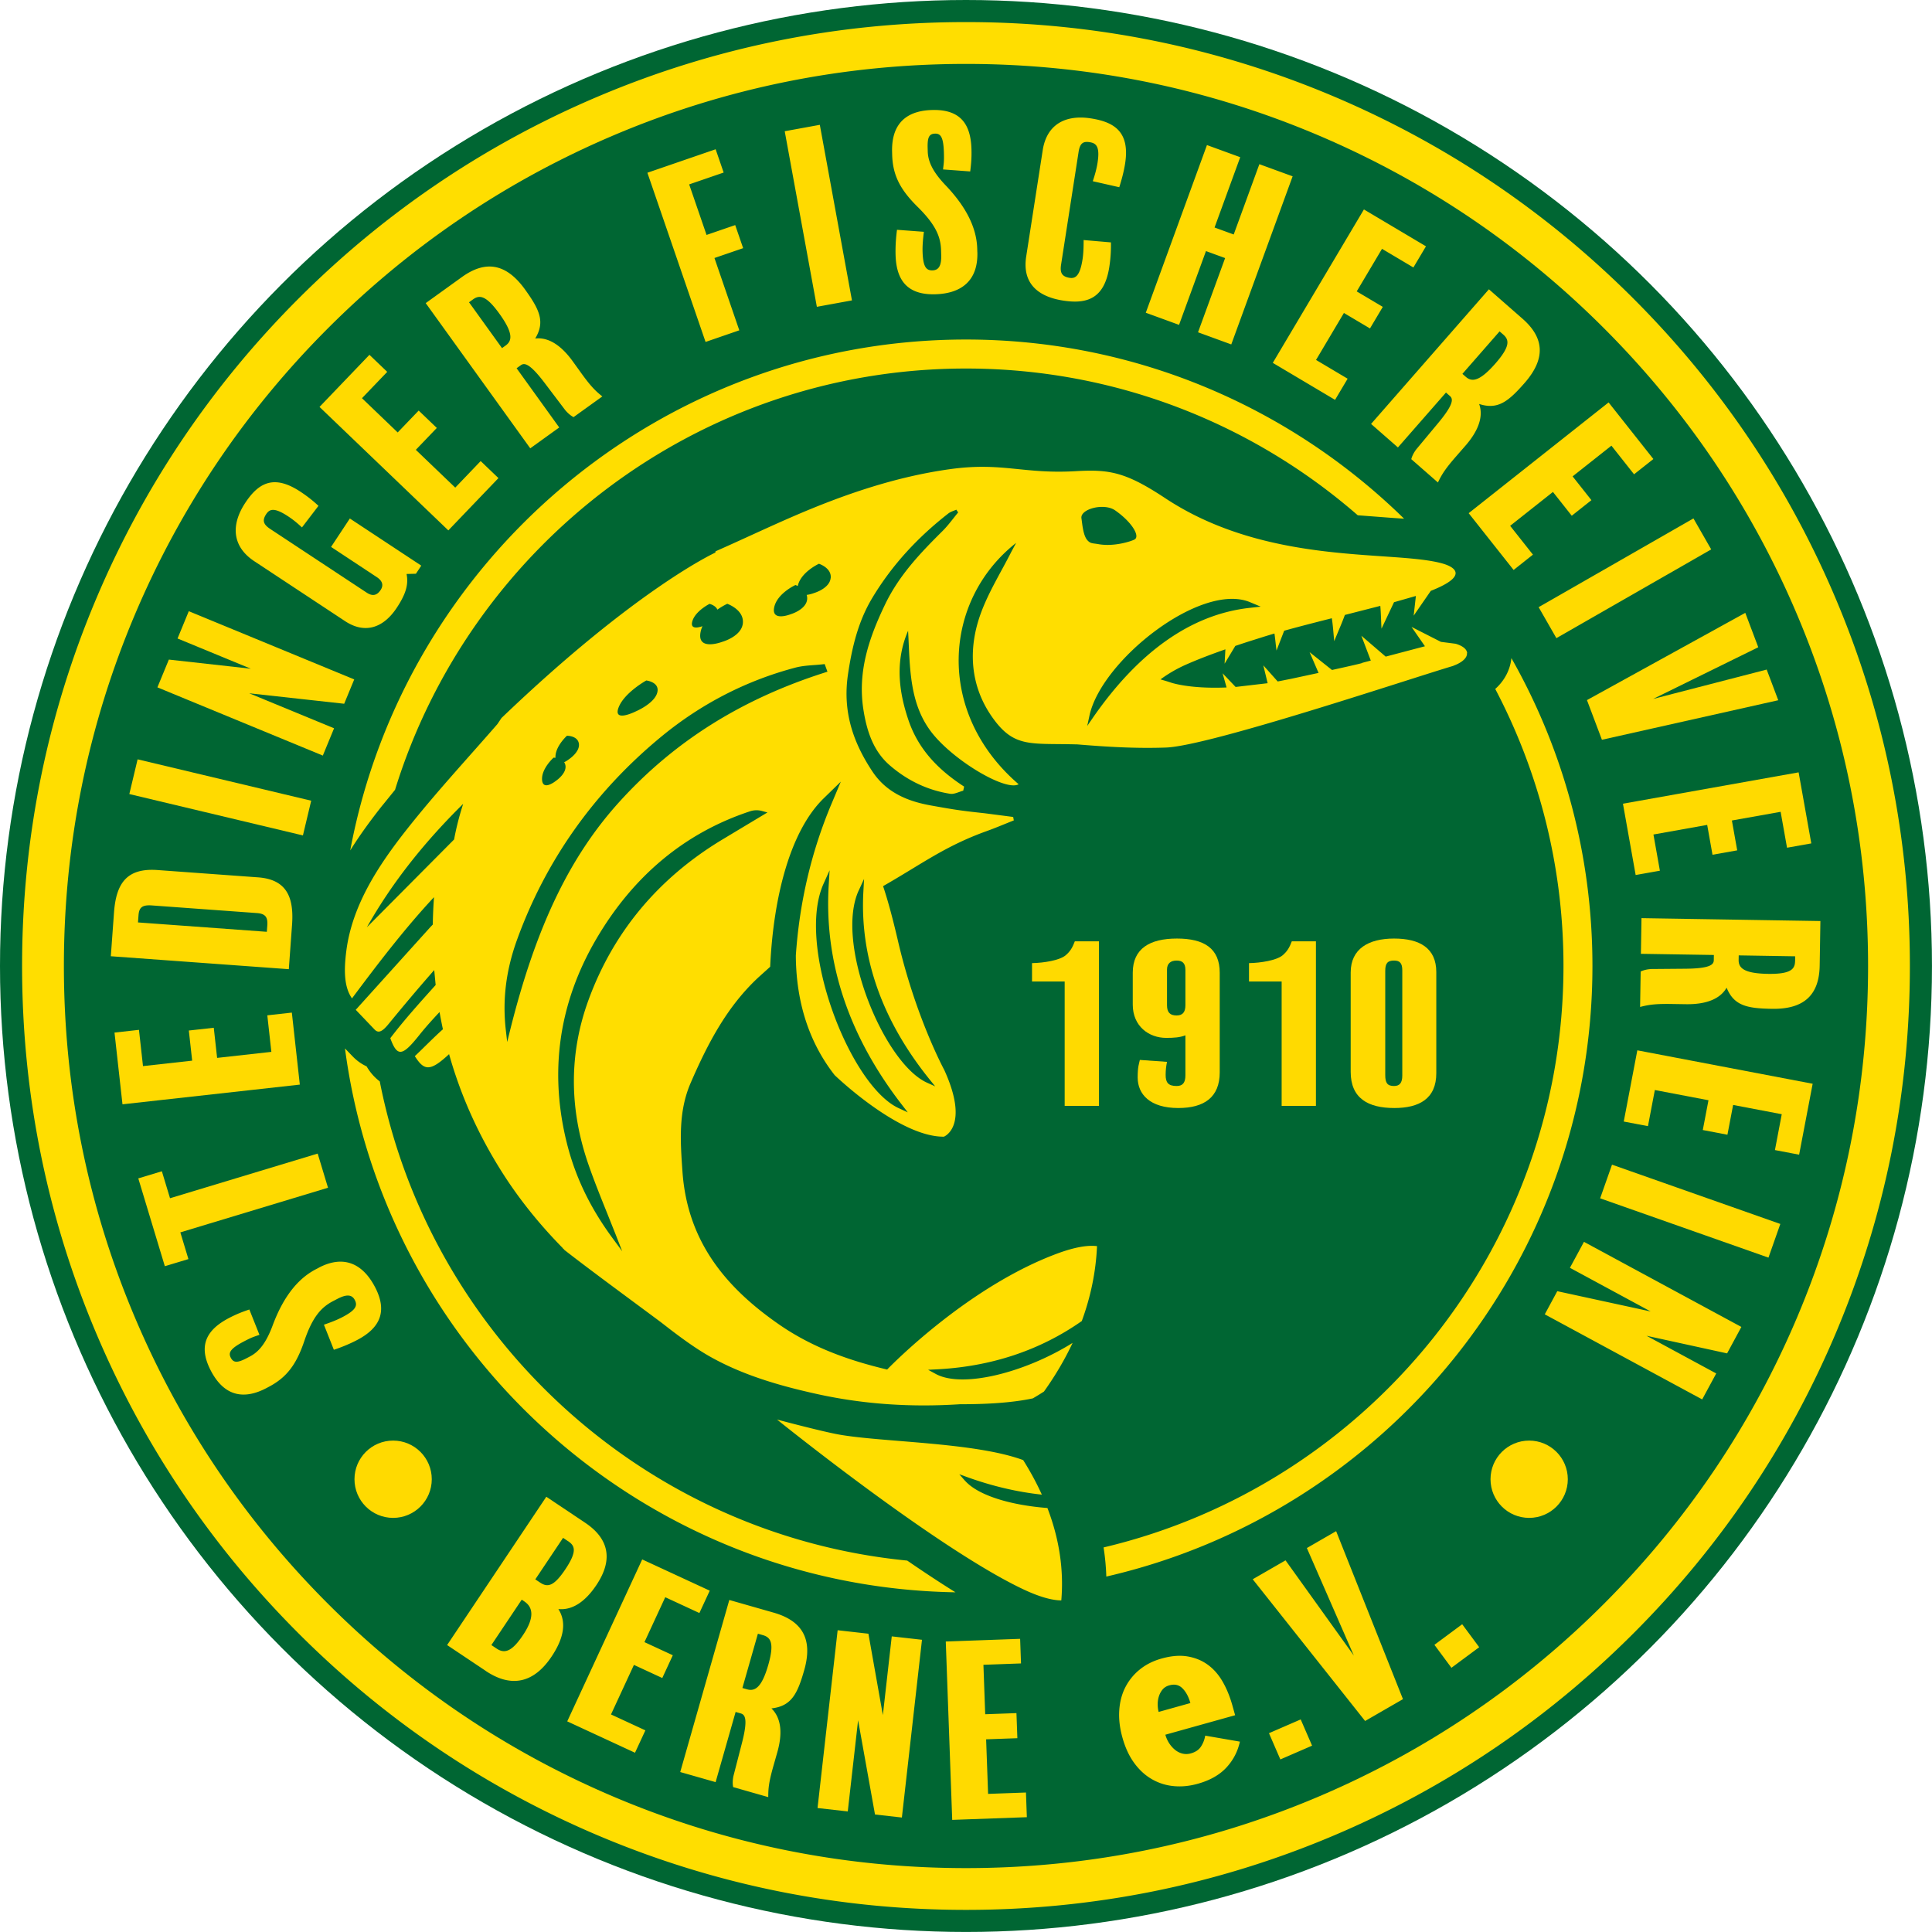
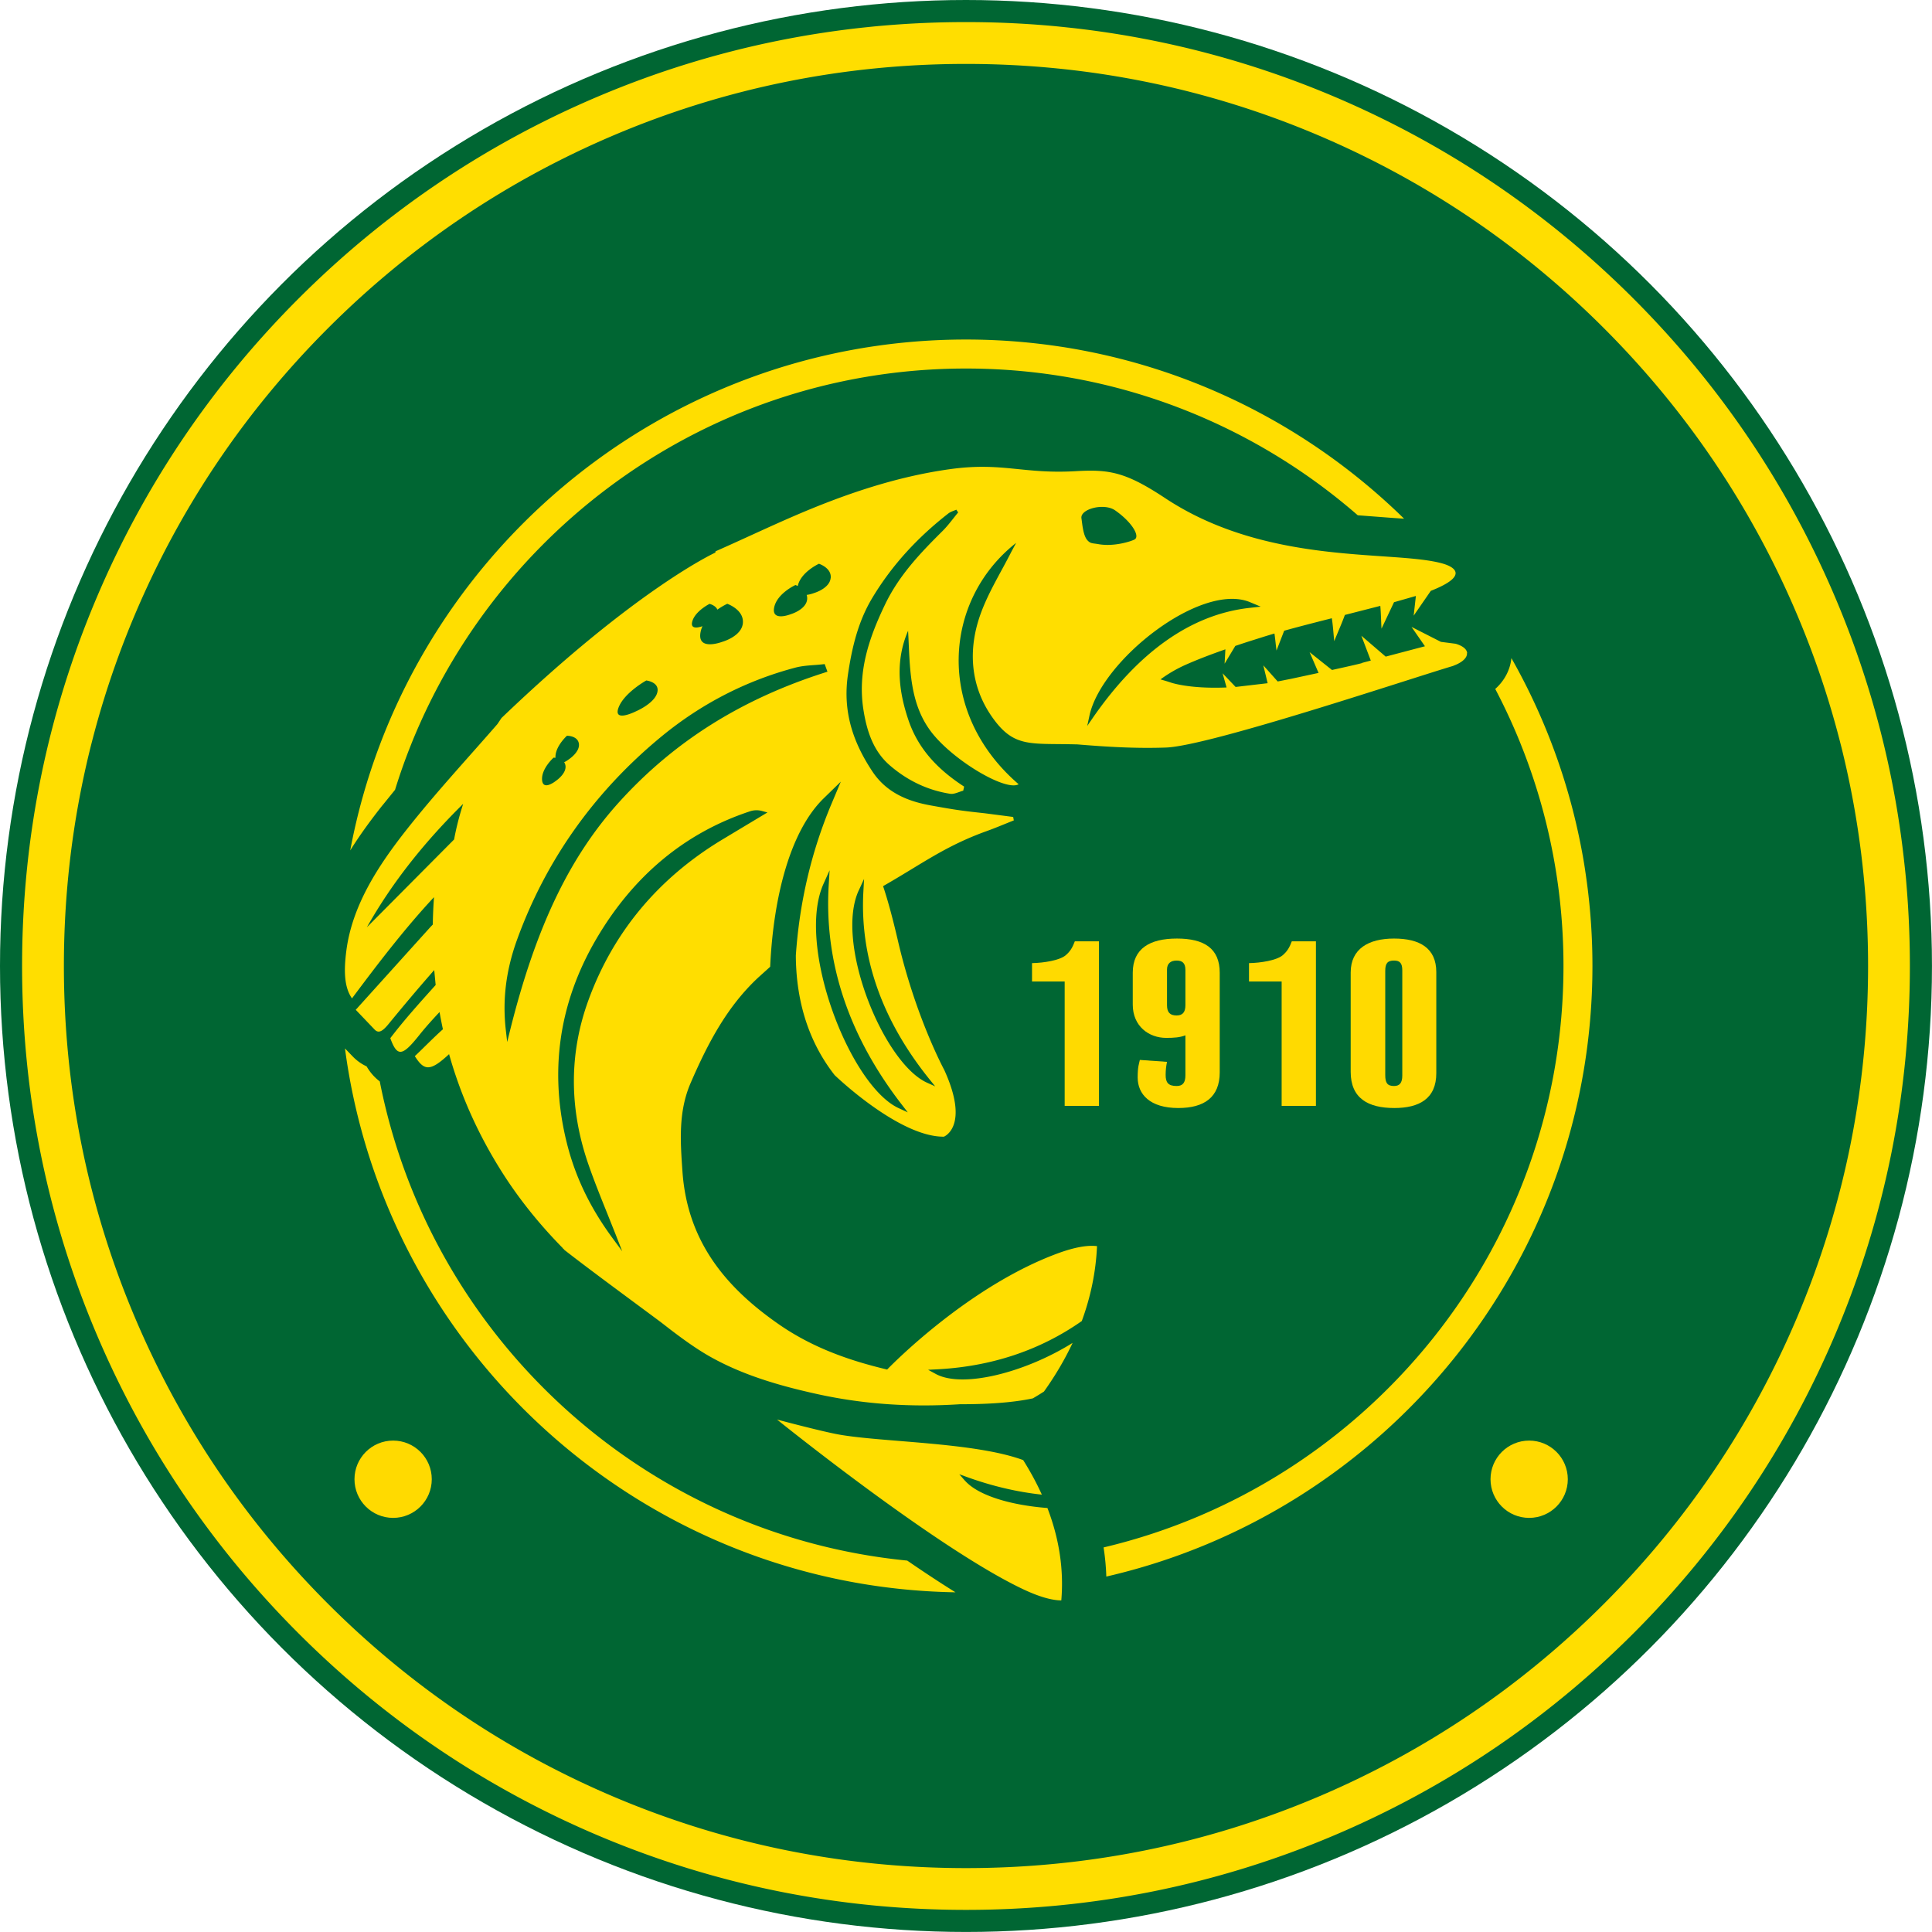
<svg xmlns="http://www.w3.org/2000/svg" viewBox="0 0 566.93 566.93">
  <circle cx="283.46" cy="283.46" r="283.46" fill="#063" />
-   <path d="M93.53 372c7.43-3.89 12.97-1.1 16.51 5.67 3.76 7.19 1.45 12.04-5.25 15.55-2.54 1.33-4.98 2.25-6.82 2.86l-2.92-7.36c1.9-.64 3.82-1.38 5.39-2.2 3.93-2.05 4.55-3.36 3.68-5.03-.8-1.54-2.27-1.83-5.11-.35l-1.27.66c-3.44 1.8-6 4.56-8.4 11.59-2.34 7-5.2 10.81-10.51 13.59l-.72.38c-6.04 3.16-12.06 2.84-16.22-5.11-3.98-7.6-1.05-12.16 5.29-15.48 2.3-1.2 4.04-1.85 5.99-2.51l2.96 7.43c-1.68.61-2.12.66-4.53 1.93-4.05 2.12-4.65 3.32-3.88 4.79.8 1.54 1.96 1.55 4.68.13l.97-.51c2.66-1.39 4.76-4 6.67-9.18 2.73-7.29 6.68-13.27 12.6-16.37l.91-.47zM47.5 343.7l2.39 7.91 43.33-13.1 3.03 10.02-43.33 13.1 2.37 7.84-6.92 2.09-7.79-25.77 6.92-2.09zm38.14-46.56l2.34 21.13-52.04 5.78L33.6 303l7.18-.8 1.18 10.64 14.43-1.6-.98-8.84 7.32-.81.98 8.84 15.92-1.77-1.19-10.72 7.18-.8zm-9.94-39.69c8.3.6 10.6 5.67 10 13.91l-.95 13.04-52.23-3.8.93-12.8c.63-8.72 3.83-13.14 12.8-12.49l29.45 2.14zm-31.15 8.24c-2.99-.22-3.75.75-3.91 2.95l-.15 2.04 37.81 2.75.14-1.88c.18-2.51-.64-3.44-3.09-3.62l-30.81-2.24zm46.77-30.73l-2.43 10.19-50.94-12.14 2.43-10.19 50.94 12.14zm12.62-35.58l-2.94 7.13-27.87-3.07 24.9 10.27-3.3 8.01-48.54-20.02 3.36-8.15 24.05 2.68-21.5-8.87 3.3-8.01 48.54 20.02zm19.67-33.39l-1.56 2.37-2.75.07c.61 3.04-.17 5.83-2.86 9.9-3.9 5.91-9.32 7.81-15.18 3.94l-26.63-17.58c-6.49-4.28-6.95-10.63-2.66-17.13 3.95-5.98 8.47-8.37 16.21-3.26 2.11 1.39 3.97 2.9 5.27 4.14l-4.84 6.33c-1.12-1.02-2.13-1.97-4.06-3.25-4.15-2.74-5.47-2.1-6.43-.66-1.3 1.97-.74 3.1 1.25 4.41l28.22 18.63c1.65 1.09 2.98.93 4.11-.78.91-1.38.53-2.67-1.12-3.76l-13.43-8.87 5.51-8.34 20.94 13.82zm22.66-25.7l-14.71 15.35-37.8-36.23 14.65-15.29 5.22 5-7.41 7.73 10.48 10.05 6.16-6.42 5.32 5.1-6.16 6.42 11.57 11.09 7.46-7.79 5.22 5zm22.04-17.88c-.94-.5-1.77-1.25-2.47-2.09l-5.81-7.67c-4.71-6.27-6.21-6.2-7.23-5.46l-1.21.87 12.51 17.38-8.5 6.12-30.68-42.61 10.61-7.64c6.84-4.92 12.91-4.17 18.53 3.63 4.26 5.92 5.96 9.49 2.99 14.4 5.18-.62 9.15 4.08 11.1 6.8l2.31 3.21c2.87 3.99 4.24 5.35 6.29 6.98l-8.44 6.07zm-29.53-34.54l-1.15.83 9.68 13.45 1.09-.78c1.92-1.38 2.24-3.63-1.87-9.33-3.98-5.53-5.9-5.5-7.75-4.17zm73.58-37.24l-10.13 3.48 5.1 14.83 8.41-2.89 2.33 6.77-8.42 2.89 7.29 21.22-9.9 3.41-17.07-49.65L210 43.8l2.35 6.83zM250 88.15l-10.3 1.88-9.43-51.52 10.3-1.88L250 88.15zm36.8-14.16c.24 8.38-4.69 12.14-12.33 12.36-8.11.23-11.46-3.97-11.67-11.54-.08-2.86.16-5.46.42-7.38l7.89.59c-.26 1.99-.44 4.04-.39 5.81.13 4.43 1.03 5.56 2.92 5.51 1.73-.05 2.64-1.24 2.55-4.44l-.04-1.43c-.11-3.89-1.47-7.39-6.74-12.63-5.27-5.17-7.44-9.41-7.61-15.4l-.02-.82c-.2-6.82 2.73-12.08 11.7-12.34 8.58-.25 11.39 4.38 11.59 11.54.07 2.59-.11 4.44-.37 6.49l-7.97-.59c.19-1.78.33-2.19.25-4.92-.13-4.57-.95-5.63-2.6-5.59-1.73.05-2.25 1.09-2.17 4.16l.03 1.09c.09 3 1.51 6.03 5.33 10.01 5.36 5.64 9 11.82 9.19 18.5l.03 1.02zm25.15 14.21c-7.7-1.2-12-5.31-10.82-12.93l4.85-31.2c1.16-7.48 6.57-10.5 14.12-9.33 6.85 1.06 11.5 3.93 10.06 13.22-.4 2.56-1.11 5.07-1.72 6.98l-7.77-1.76c.59-1.77 1.12-3.62 1.4-5.44.75-4.85-.46-5.73-2.33-6.02s-2.83.25-3.24 2.88l-5.13 33.02c-.37 2.36.17 3.54 2.5 3.91 1.71.27 3.04-.56 3.8-5.48.25-1.62.32-3.61.31-5.61l8.02.69c.02 1.93-.02 4.21-.49 7.24-1.48 9.5-6.79 10.88-13.56 9.83zm49.36 12.87l-9.76-3.56 7.95-21.78-5.62-2.05-7.9 21.65-9.76-3.56 17.95-49.2 9.76 3.56-7.53 20.63 5.62 2.05 7.53-20.63 9.76 3.56-18 49.32zm30.46 16.27l-18.28-10.86 26.74-45.02 18.21 10.82-3.69 6.21-9.21-5.47-7.42 12.49 7.65 4.54-3.76 6.33-7.65-4.54-8.18 13.78 9.27 5.51-3.69 6.21zm22.36 17.39c.27-1.03.81-2.01 1.47-2.88l6.15-7.39c5.05-6 4.64-7.45 3.69-8.28l-1.13-.99-14.1 16.11-7.88-6.9 34.58-39.51 9.83 8.61c6.34 5.55 6.98 11.63.65 18.87-4.81 5.49-7.9 7.95-13.35 6.17 1.77 4.91-1.91 9.84-4.11 12.35l-2.6 2.98c-3.23 3.7-4.25 5.34-5.38 7.71l-7.82-6.84zm26.98-36.56l-1.07-.93-10.91 12.47 1.01.88c1.78 1.56 4.04 1.36 8.67-3.92 4.49-5.13 4.02-6.99 2.31-8.49zm3.05 69.09l-13.19-16.67 41.06-32.5 13.14 16.61-5.67 4.48-6.64-8.4-11.39 9.01 5.52 6.98-5.77 4.57-5.52-6.98-12.56 9.94 6.69 8.46-5.67 4.49zm12.55 20l-5.21-9.09 45.43-26.04 5.21 9.09-45.43 26.04zm65.1 18.22l-51.74 11.6-4.39-11.64 46.46-25.6 3.81 10.09-30.86 15.17 33.33-8.62 3.39 8.99zm-41.84 51.29l-3.73-20.93 51.55-9.2 3.72 20.85-7.12 1.27-1.88-10.54-14.3 2.55 1.56 8.76-7.25 1.29-1.56-8.76-15.77 2.82 1.89 10.62-7.12 1.27zm1.46 28.32c.96-.46 2.06-.68 3.15-.74l9.62-.08c7.84-.03 8.68-1.28 8.7-2.54l.02-1.5-21.41-.34.17-10.47 52.5.85-.21 13.07c-.14 8.42-4.37 12.84-13.98 12.69-7.29-.12-11.17-.89-13.33-6.2-2.6 4.53-8.74 4.9-12.08 4.84l-3.95-.06c-4.91-.08-6.82.21-9.36.87l.17-10.39zm45.33-3.05l.02-1.42-16.57-.27-.02 1.34c-.04 2.36 1.57 3.96 8.59 4.08 6.82.11 7.93-1.45 7.97-3.73zm-50.28 47.05l3.98-20.88 51.45 9.81-3.97 20.81-7.1-1.35 2-10.52-14.27-2.72-1.67 8.74-7.23-1.38 1.67-8.74-15.74-3-2.02 10.6-7.1-1.35zm-6.93 22.55l3.48-9.88 49.39 17.4-3.48 9.88-49.39-17.4zm-16.25 34.04l3.67-6.79 27.4 5.95-23.69-12.81 4.12-7.62 46.19 24.97-4.19 7.76-23.64-5.17 20.45 11.06-4.12 7.62-46.19-24.97zM142.54 490.31l-11.34-7.58 29.11-43.52 11.4 7.63c6.48 4.33 8.61 10.35 3.3 18.28-3.26 4.87-7.03 7.44-11.16 7.05 2.29 3.58 1.88 8.15-1.99 13.93-5.23 7.82-11.84 9.23-19.33 4.22zm11.37-20.36l-.81-.54-8.91 13.32 1.55 1.04c2.43 1.62 4.57.76 7.75-4 3.68-5.5 2.64-8.32.41-9.81zm12.74-17.73l-1.42-.95-8.15 12.18 1.42.95c2.16 1.44 3.99 1.19 7.4-3.91 3.71-5.55 2.64-7.01.75-8.28zm19.69 62.11l-19.89-9.21 22-47.52 19.82 9.17-3.04 6.56-10.02-4.64-6.1 13.18 8.32 3.85-3.09 6.68-8.32-3.85-6.73 14.54 10.09 4.67-3.04 6.56zm28.8 10.08c-.21-1.05-.14-2.17.08-3.24l2.4-9.31c2-7.58.97-8.73-.28-9.08l-1.48-.42-5.87 20.59-10.38-2.96 14.4-50.49 12.96 3.7c8.35 2.38 11.66 7.65 9.02 16.9-2 7.02-3.77 10.55-9.62 11.22 3.84 3.72 2.62 9.75 1.7 12.96l-1.08 3.8c-1.35 4.72-1.56 6.65-1.55 9.27l-10.3-2.94zm8.67-44.61l-1.41-.4-4.55 15.93 1.33.38c2.34.67 4.35-.46 6.28-7.21 1.87-6.56.61-8.05-1.65-8.7zm40.85 53.54l-7.9-.89-4.96-27.66-3.03 26.76-8.87-1 5.9-52.17 9.03 1.02 4.24 23.88 2.61-23.1 8.87 1-5.9 52.17zm36.66-.1l-21.9.79-1.89-52.34 21.82-.79.26 7.22-11.03.4.52 14.51 9.17-.33.27 7.36-9.17.33.58 16.01 11.11-.4.26 7.22zm40.64-24.21c.27.96.67 1.83 1.19 2.61.52.77 1.11 1.41 1.76 1.92.65.5 1.36.85 2.14 1.03a4.75 4.75 0 0 0 2.42-.08c1.35-.38 2.35-1.05 2.97-2.03.63-.98 1.03-2.03 1.22-3.17l10.18 1.76c-.65 2.92-1.97 5.46-3.98 7.62s-4.81 3.75-8.41 4.75c-2.4.67-4.74.9-7.02.68-2.28-.21-4.4-.88-6.38-2.01-1.97-1.12-3.71-2.71-5.2-4.74-1.5-2.04-2.66-4.54-3.49-7.52-.78-2.8-1.09-5.46-.92-7.99.17-2.52.77-4.79 1.81-6.8a16.04 16.04 0 0 1 4.24-5.18c1.79-1.44 3.91-2.51 6.36-3.19 2.81-.79 5.34-1 7.58-.63s4.22 1.17 5.94 2.41 3.18 2.89 4.37 4.94 2.15 4.39 2.89 7.02l.81 2.89-20.48 5.72zm7.35-9.27c-.51-1.84-1.28-3.28-2.3-4.31-1.02-1.04-2.31-1.34-3.88-.9-.83.23-1.49.64-1.98 1.22-.48.58-.84 1.25-1.08 2s-.36 1.54-.35 2.36c0 .83.1 1.57.28 2.22l9.3-2.6zm35.71 12.49l-9.31 4.04-3.34-7.7 9.31-4.04 3.34 7.7zm7.06-62.94l19.61 49.29-11.11 6.41-32.98-41.59 9.63-5.55 20.05 27.95-13.79-31.56 8.58-4.95zm41.98 34.05l-8.15 6.04-4.99-6.74 8.15-6.04 4.99 6.74z" fill="#ffda00" />
  <path d="M538.67 175.65c-13.95-32.98-33.92-62.6-59.36-88.04s-55.05-45.4-88.04-59.36C357.12 13.81 320.85 6.48 283.46 6.48S209.8 13.8 175.65 28.25c-32.98 13.95-62.6 33.92-88.04 59.36s-45.41 55.05-59.36 88.04C13.81 209.8 6.48 246.07 6.48 283.46s7.32 73.66 21.77 107.81c13.95 32.98 33.92 62.6 59.36 88.04 25.43 25.44 55.05 45.4 88.04 59.36 34.15 14.44 70.42 21.77 107.81 21.77s73.66-7.32 107.81-21.77c32.98-13.95 62.6-33.92 88.04-59.36s45.41-55.05 59.36-88.04c14.44-34.15 21.77-70.42 21.77-107.81s-7.32-73.66-21.77-107.81zM283.46 548.18c-35.74 0-70.41-7-103.04-20.8-31.52-13.33-59.83-32.42-84.14-56.73s-43.4-52.62-56.73-84.14c-13.8-32.63-20.8-67.3-20.8-103.04s7-70.41 20.8-103.04c13.33-31.52 32.42-59.83 56.73-84.14s52.62-43.4 84.14-56.73c32.63-13.8 67.3-20.8 103.04-20.8s70.41 7 103.04 20.8c31.52 13.33 59.83 32.42 84.14 56.73s43.4 52.62 56.73 84.14c13.8 32.63 20.8 67.3 20.8 103.04s-7 70.41-20.8 103.04c-13.33 31.52-32.42 59.83-56.73 84.14s-52.62 43.4-84.14 56.73c-32.63 13.8-67.3 20.8-103.04 20.8zm160.05-355.07c-.31 3.06-1.72 6.35-4.74 9.06 12.78 24.31 20.02 51.97 20.02 81.29 0 82.78-57.67 152.34-134.95 170.62.44 2.85.71 5.7.8 8.55 81.61-18.75 142.65-91.96 142.65-179.18 0-32.82-8.65-63.65-23.79-90.35zM266.2 457.94c-77.3-7.59-140.02-65.6-154.76-140.61a14.49 14.49 0 0 1-2.99-3.06c-.31-.43-.6-.88-.88-1.36-1.47-.67-2.83-1.63-4.02-2.85l-2.32-2.41c11.75 88.98 87.37 158.08 179.15 159.6-4.63-2.88-9.42-6.05-14.18-9.32zm-153.98-221.6l3.7-4.57c22.11-71.52 88.86-123.63 167.54-123.63 43.94 0 84.16 16.25 114.96 43.06l9.72.74 3.88.27c-33.17-32.5-78.57-52.58-128.57-52.58-89.78 0-164.72 64.7-180.68 149.92 2.96-4.75 6.23-9.15 9.44-13.22zm170.91 198.13l-1.63-1.86 2.28.82c7.39 2.67 14.71 4.38 21.94 5.16-1.53-3.39-3.36-6.77-5.48-10.14-14.22-5.25-41.24-5.22-54.03-7.49-5.04-.89-18.2-4.41-18.2-4.41s46.5 37.55 72.02 49.7c4.89 2.33 8.62 3.35 11.4 3.38.77-9.02-.6-18.08-4.07-27.12-10.73-.82-20.37-3.66-24.22-8.05zm147.4-242.83c-.11-1.2-1.43-2.17-3.41-2.74l-4.29-.55-8.63-4.39 3.94 5.68-11.52 3.04-7.14-6.13 2.77 7.29-2.7.71s2.3-.36-8.69 2.05l-6.57-5.23 2.63 6.09-8 1.72-3.99.79-4.22-4.73 1.27 5.24-9.4 1.1-3.82-4.01 1.17 4.16c-11.22.47-16.51-1.49-16.51-1.49l-.46-.15c-1.05-.34-1.81-.54-2.42-.73 2.34-1.72 4.85-3.17 7.48-4.33 3.34-1.48 7.25-2.98 11.56-4.49l-.23 4.21 3.14-5.21 1.79-.6h0s.17-.06.49-.16l1.12-.37 5.45-1.72 1.16-.35c.47-.15.97-.29 1.48-.44.22 1.57.37 3.21.6 5l2.25-5.82c4.1-1.14 8.97-2.39 13.98-3.66.34 2.11.46 4.27.71 6.72 1.12-2.77 2.22-5.21 3.12-7.69l10.4-2.66c.19 2.1.21 4.27.35 6.69l3.67-7.76 6.42-1.84-.65 5.78 5.03-7.28c11.74-4.62 6.45-7.17 3.44-8.02-14.39-4.06-51.12.84-81.37-19.17-11.56-7.64-16.3-8.5-26.2-7.93-15.47.91-21.58-2.71-36.87-.6-15.82 2.18-31.09 7.38-45.96 13.81-7.68 3.32-15.26 6.93-22.93 10.31l-.05.37s-22.99 10.46-62.65 48.44a.55.55 0 0 1-.09.07l-1.22 1.82c-8.9 10.24-18.07 20.11-26.57 30.88-8.35 10.58-16.04 22.27-17.76 35.63-.69 5.39-.77 10.54 1.66 13.98 7.84-10.52 15.64-20.68 24.06-29.7-.19 2.7-.31 5.37-.35 8.03l-.69.72-21.92 24.3 5.55 5.81c1.16 1.19 2.32.51 4.08-1.64 4.4-5.37 8.86-10.67 13.4-15.83l.42 4.38c-4.54 5.06-9.1 10.09-13.31 15.6 2.05 5.68 3.6 5.26 8.53-.93 1.88-2.36 3.87-4.55 5.92-6.73a140.74 140.74 0 0 0 .99 5.05c-2.75 2.45-5.44 5.24-8.24 7.89 2.74 4.34 4.49 4.57 10.05-.59 3.36 11.97 8.48 23.45 15.41 34.43 5.25 8.32 11.31 15.72 17.93 22.46.04.19.45.36.49.56 7.55 5.89 18.4 13.83 27.88 20.88.84.62 2.47 1.91 3.3 2.54 2.77 2.11 7.12 5.37 11.48 7.84 9.78 5.53 20.66 8.65 31.68 11.07 13.89 3.04 27.82 3.86 41.76 2.95 7.3.02 15.13-.38 21.37-1.72a74.99 74.99 0 0 0 3.27-2.01c3.33-4.67 6.13-9.43 8.4-14.27-13.94 8.71-32.3 13.41-40.17 9.11l-2.24-1.22 2.43-.12c16.1-.81 30.39-5.57 42.67-14.18 2.64-7.18 4.14-14.51 4.47-21.98-2.77-.34-6.59.29-11.76 2.21-25.61 9.53-47.69 31.8-49.83 34-11.22-2.66-22.05-6.48-31.95-13.39-15.07-10.51-26.67-23.91-28.11-44.74-.61-8.73-1.26-17.52 2.41-25.98 5.03-11.61 10.68-22.43 19.89-30.98l3.44-3.1c.94-20.59 5.91-39.88 15.71-49.43l5.02-4.89-2.78 6.62c-5.89 14.03-9.36 28.85-10.42 44.4.06 11.47 2.78 24.11 11.39 35.1 0 0 18.81 18.17 32.05 18.06 0 0 7.69-2.93.12-19.57 0 0-8.34-15.35-13.57-37.79-1.77-7.63-3.23-12.73-4.39-16.16 11.29-6.44 18.11-11.73 30.4-16.15 2.68-.96 5.31-2.09 7.96-3.14l-.18-1.01-8.39-1.09c-6.92-.74-8.9-1.05-15.74-2.28-6.6-1.18-12.98-3.65-17.17-9.96-5.62-8.45-8.81-17.52-7.18-28.5 1.19-8.02 3-15.53 7.08-22.36 5.95-9.93 13.58-18.01 22.36-24.86.68-.53 1.56-.76 2.35-1.12l.54.81c-1.53 1.84-2.93 3.82-4.61 5.48-6.45 6.41-12.7 12.91-16.85 21.55-4.67 9.74-8.11 19.66-6.33 30.91 1 6.31 2.93 12.1 7.67 16.22 5.22 4.54 11.18 7.36 17.77 8.4 1.21.19 2.56-.58 3.84-.91l.26-1.2c-7.28-4.73-13.34-10.67-16.33-19.49-2.93-8.65-3.92-17.39-.11-26.25.59 10.83.22 21.81 7.47 30.54 6.7 8.07 21.32 16.63 24.97 14.51-24.57-21.15-22.1-54.04-.74-70.82l-1.41 2.62c-3.02 5.97-6.62 11.7-8.93 17.99-3.88 10.56-3.11 21.29 3.21 30.36 6.37 9.16 11.06 7.82 24.4 8.14h.49c8.63.72 17.3 1.26 26.23.94 12.89-.48 72.16-20.4 84.24-23.95.03 0 .05-.02.08-.02 0 0 0-.02-.01-.03 2.52-.91 4.13-2.31 4-3.74zm-297.28 54.7l-25.59 25.76c7.63-13.54 17.32-25.43 28.26-36.22a82.23 82.23 0 0 0-2.67 10.46zm69.88-63.92c.79-3.08 5.08-5.22 5.08-5.22s1.76.42 2.3 1.69c1.58-1.12 2.91-1.71 2.91-1.71s4.93 1.72 4.57 5.67-6.12 5.51-6.12 5.51-7.22 2.75-6.33-2.67a7.54 7.54 0 0 1 .6-1.94c-1.17.41-3.62 1.02-3.01-1.34zm-21.66 25.32c1.57-4.4 8.18-8.06 8.18-8.06s4.1.47 3.2 3.63-6.19 5.4-6.19 5.4-6.76 3.43-5.19-.97zm-19.05 14.58a5.5 5.5 0 0 0 .58.04c-.18-3.28 3.37-6.46 3.37-6.46s3.14-.04 3.5 2.32-2.77 4.47-2.77 4.47-.72.58-1.55.98a2.35 2.35 0 0 1 .38.97c.36 2.36-2.77 4.47-2.77 4.47s-3.82 3.11-4.09-.21 3.37-6.57 3.37-6.57zm57.51 19.25l-8.2 4.93c-18.69 11.33-31.84 27.17-39.08 47.06-5.65 15.52-5.66 31.67-.03 47.99 1.68 4.87 3.64 9.72 5.53 14.42l2.61 6.54 1.82 4.66-2.9-3.94c-6.49-8.81-10.83-17.84-13.29-27.59-5.31-21.07-2.43-41.27 8.56-60.06 10.88-18.58 26.05-31.2 45.11-37.5a6.05 6.05 0 0 1 3.55-.1l1.59.43-5.27 3.16zm22.21-44.25c-24.56 7.82-44.31 20.24-60.37 37.95-14.66 16.17-24.56 36.87-32.1 67.11l-.84 3.39-.4-3.48c-1.02-8.87.04-17.48 3.23-26.35 8.46-23.45 22.71-43.55 42.37-59.76 11.69-9.63 24.92-16.45 39.32-20.26 1.84-.49 3.76-.63 5.62-.77.84-.06 1.71-.13 2.55-.23l.47-.05.82 2.23-.68.22zm1.6-27.64c-.35 3.03-4.83 4.33-4.83 4.33s-1.06.42-2.2.56c.13.4.19.84.14 1.34-.35 3.03-4.83 4.33-4.83 4.33s-5.64 2.25-4.86-1.91 6.25-6.66 6.25-6.66.28.09.69.28c.87-4.07 6.21-6.52 6.21-6.52s3.8 1.21 3.45 4.24zm8.26 91.6l1.55-3.37-.2 3.73c-1.06 19.3 5.5 37.87 19.51 55.21l1.56 1.93-2.4-1.08c-12.79-5.79-27.13-41.05-20.03-56.42zm12.64 62.88l1.74 2.25-2.69-1.24c-14.34-6.64-30.16-47.76-22.03-65.83l1.78-3.96-.26 4.36c-1.37 22.6 5.86 44.27 21.46 64.42zm62.58-174.4c5.04 3.52 7.41 7.69 5.67 8.57-1.05.53-5.98 2.16-10.54 1.35-1.77-.31-2.3-.12-3.21-1.09-1.3-1.38-1.52-4.64-1.8-6.5-.41-2.74 6.62-4.6 9.88-2.33zm-6.67 61.07l-1.51 2.19.66-3.05c3.54-16.27 32.76-39.24 47.1-33.27l3.14 1.31-3.29.37c-17.06 1.91-32.57 12.83-46.1 32.45z" fill="#ffde00" />
  <g fill="#ffda00">
    <circle cx="448.72" cy="434.07" r="11.34" />
    <circle cx="115.36" cy="434.07" r="11.34" />
    <use href="#B" />
    <path d="M357.92 314.67c0 7.34-4.59 10.47-12.16 10.47-8.37 0-11.92-4.08-11.92-8.97 0-3.2.4-4.01.64-5.14l7.97.56c-.24 1.19-.4 2.32-.4 3.83 0 2.2.72 3.26 3.22 3.26 1.77 0 2.58-.94 2.58-3.14v-11.73c-1.61.63-3.38.75-5.63.75-5.07 0-9.82-3.39-9.82-9.78v-9.34c0-7.09 4.99-10.03 12.96-10.03s12.56 2.88 12.56 10.03v29.22zm-10.07-30.04c0-2.01-.89-2.76-2.58-2.76s-2.82.82-2.82 2.63v10.47c0 2.13.89 3.01 2.82 3.01 1.69 0 2.58-.88 2.58-3.01v-10.35z" />
    <use href="#B" x="63.67" />
    <path d="M421.47 314.92c0 7.53-5.07 10.22-12.32 10.22-7.73 0-12.8-2.88-12.8-10.6v-29.16c0-6.96 5.23-9.97 12.72-9.97s12.4 2.76 12.4 9.85v29.66zm-9.98-30.17c0-2.13-.72-2.88-2.42-2.88-1.85 0-2.58.75-2.58 3.01v30.6c0 2.32.64 3.2 2.58 3.2 1.61 0 2.42-.88 2.42-3.07v-30.86z" />
  </g>
  <defs>
    <path id="B" d="M322.48,324.51h-10.06v-36.5h-9.58v-5.39c3.46-.06,8.05-.81,9.82-2.26,1.37-1.13,2.09-2.38,2.74-4.14h7.08v48.29Z" />
  </defs>
</svg>